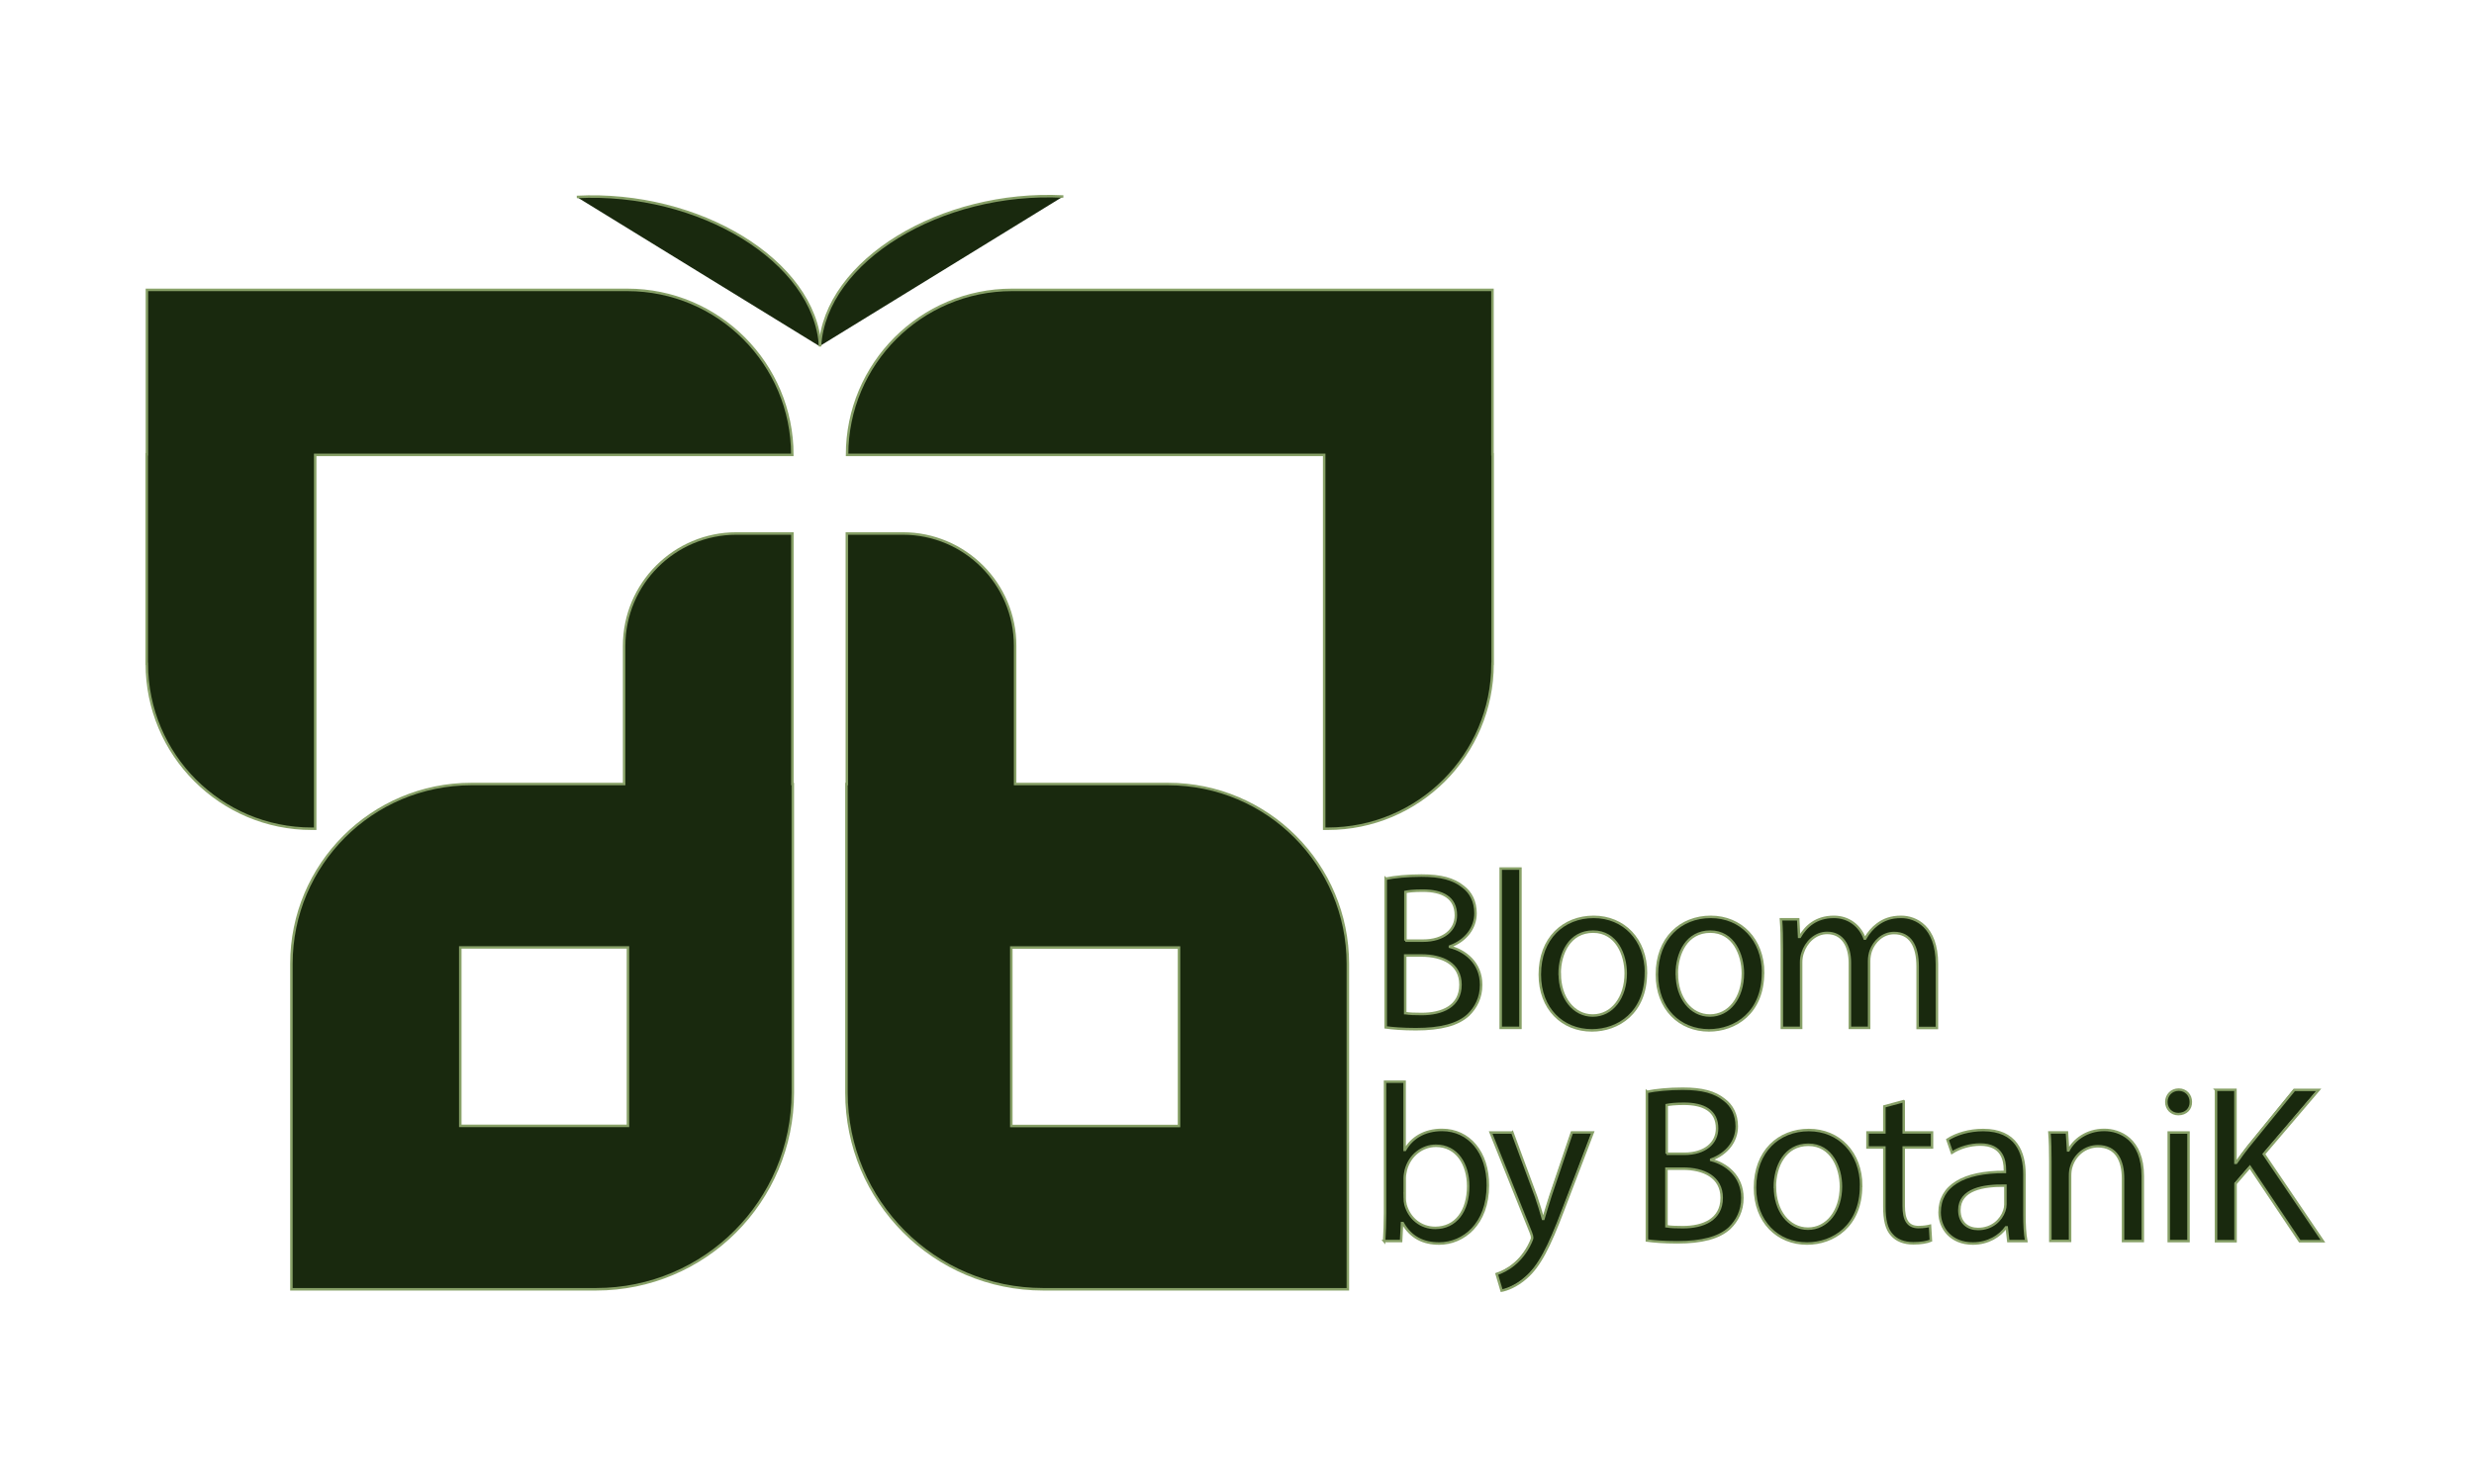
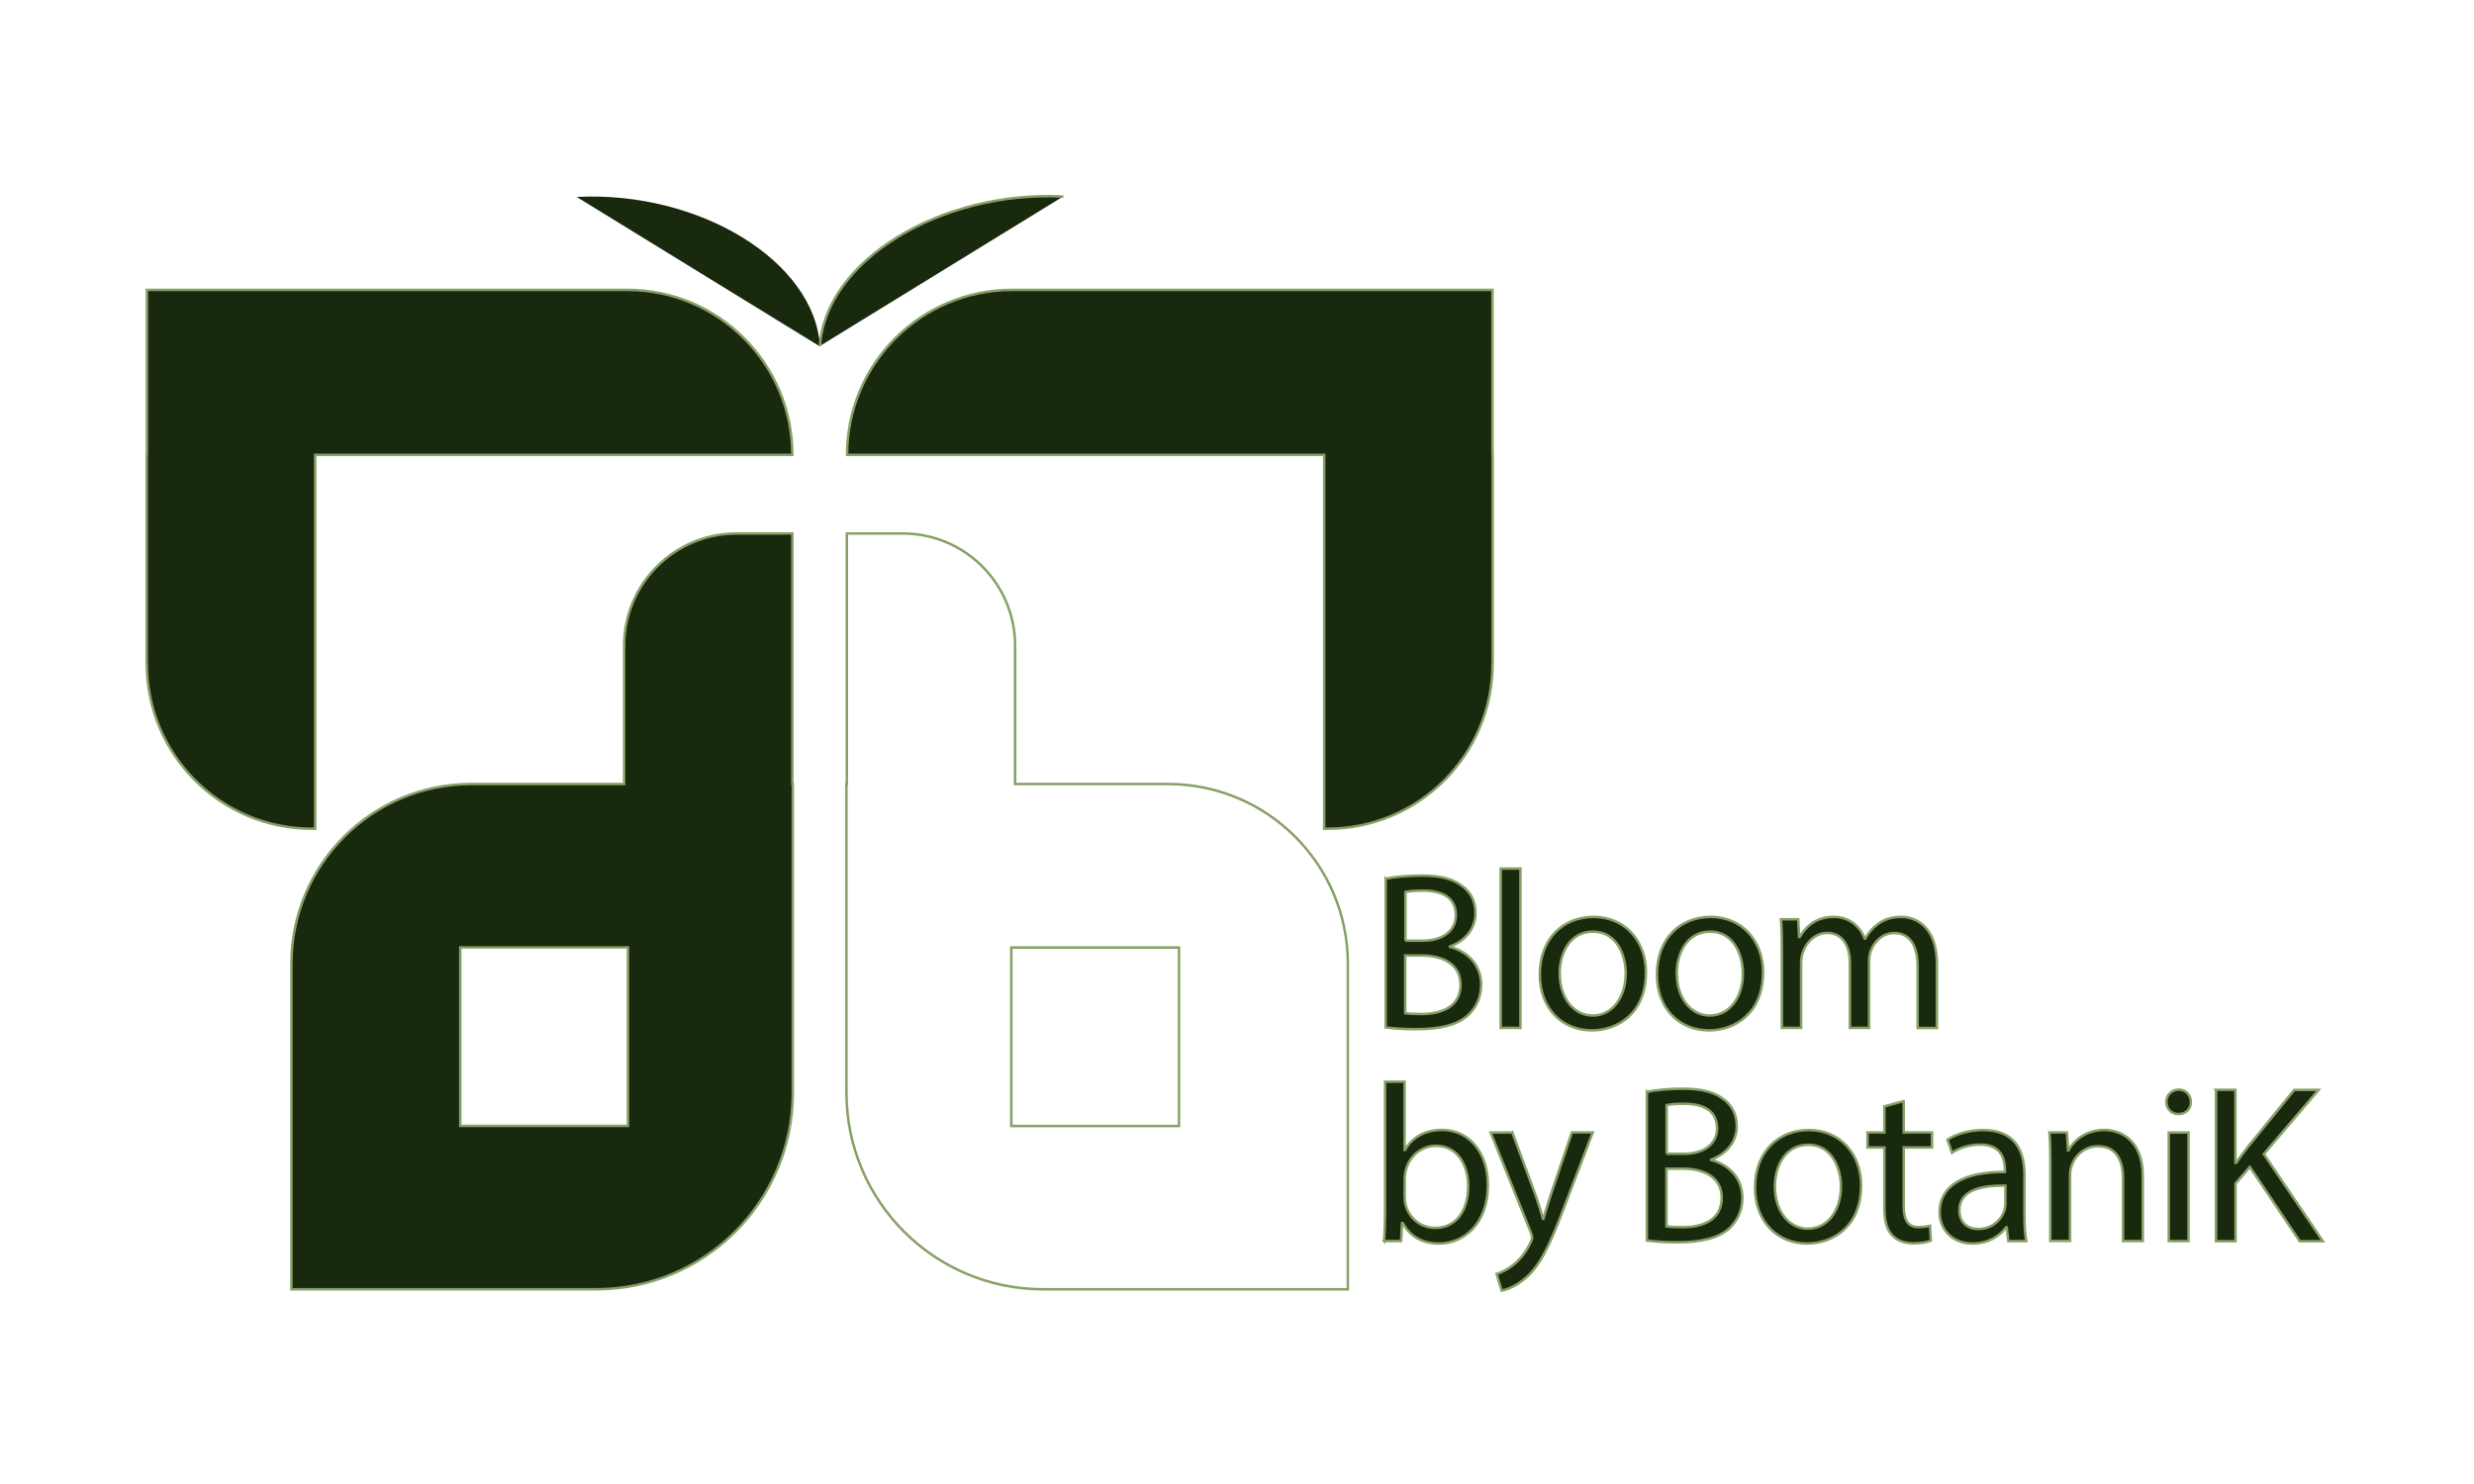
<svg xmlns="http://www.w3.org/2000/svg" width="500" zoomAndPan="magnify" viewBox="0 0 375 225" height="300" preserveAspectRatio="xMidYMid meet" version="1.0">
  <defs>
    <clipPath id="5f077b25df">
      <path d="M 220 166 L 247 166 L 247 196.914 L 220 196.914 Z M 220 166" clip-rule="nonzero" />
    </clipPath>
    <clipPath id="8204325628">
      <path d="M 330 159 L 355.301 159 L 355.301 194 L 330 194 Z M 330 159" clip-rule="nonzero" />
    </clipPath>
    <clipPath id="8e6c819759">
      <path d="M 38 75 L 126 75 L 126 196.914 L 38 196.914 Z M 38 75" clip-rule="nonzero" />
    </clipPath>
    <clipPath id="8ed325d02b">
      <path d="M 20.051 38 L 126 38 L 126 131 L 20.051 131 Z M 20.051 38" clip-rule="nonzero" />
    </clipPath>
    <clipPath id="a5189eae67">
      <path d="M 122 75 L 210 75 L 210 196.914 L 122 196.914 Z M 122 75" clip-rule="nonzero" />
    </clipPath>
    <clipPath id="004fdedbcc">
      <path d="M 82 28.164 L 130 28.164 L 130 58 L 82 58 Z M 82 28.164" clip-rule="nonzero" />
    </clipPath>
    <clipPath id="24309c0ece">
      <path d="M 118 28.164 L 167 28.164 L 167 58 L 118 58 Z M 118 28.164" clip-rule="nonzero" />
    </clipPath>
  </defs>
  <path stroke-linecap="butt" transform="matrix(1.52, 0, 0, 1.52, -32.77, -39.766)" fill-opacity="1" fill="#19290e" fill-rule="nonzero" stroke-linejoin="miter" d="M 159.751 113.81 C 160.599 113.63 161.941 113.499 163.311 113.499 C 165.26 113.499 166.509 113.841 167.45 114.6 C 168.229 115.18 168.699 116.08 168.699 117.26 C 168.699 118.72 167.74 119.99 166.149 120.571 L 166.149 120.61 C 167.581 120.97 169.26 122.15 169.26 124.391 C 169.26 125.689 168.74 126.669 167.979 127.409 C 166.931 128.371 165.229 128.821 162.761 128.821 C 161.419 128.821 160.391 128.731 159.74 128.641 L 159.74 113.8 Z M 161.699 119.99 L 163.47 119.99 C 165.53 119.99 166.74 118.921 166.74 117.461 C 166.74 115.689 165.401 115.001 163.429 115.001 C 162.53 115.001 162.021 115.07 161.71 115.129 L 161.71 119.99 Z M 161.699 127.219 C 162.08 127.291 162.64 127.309 163.329 127.309 C 165.339 127.309 167.201 126.571 167.201 124.381 C 167.201 122.319 165.429 121.471 163.301 121.471 L 161.689 121.471 L 161.689 127.219 Z M 161.699 127.219" stroke="#87a067" stroke-width="0.25" stroke-opacity="1" stroke-miterlimit="10" />
  <path stroke-linecap="butt" transform="matrix(1.52, 0, 0, 1.52, -32.77, -39.766)" fill-opacity="1" fill="#19290e" fill-rule="nonzero" stroke-linejoin="miter" d="M 171.211 112.8 L 173.18 112.8 L 173.18 128.689 L 171.211 128.689 Z M 171.211 112.8" stroke="#87a067" stroke-width="0.25" stroke-opacity="1" stroke-miterlimit="10" />
  <path stroke-linecap="butt" transform="matrix(1.52, 0, 0, 1.52, -32.77, -39.766)" fill-opacity="1" fill="#19290e" fill-rule="nonzero" stroke-linejoin="miter" d="M 185.689 123.191 C 185.689 127.201 182.91 128.939 180.301 128.939 C 177.37 128.939 175.111 126.79 175.111 123.371 C 175.111 119.741 177.481 117.62 180.481 117.62 C 183.481 117.62 185.699 119.88 185.699 123.191 Z M 177.1 123.299 C 177.1 125.669 178.47 127.461 180.391 127.461 C 182.311 127.461 183.679 125.689 183.679 123.25 C 183.679 121.409 182.761 119.091 180.429 119.091 C 178.1 119.091 177.09 121.24 177.09 123.299 Z M 177.1 123.299" stroke="#87a067" stroke-width="0.25" stroke-opacity="1" stroke-miterlimit="10" />
  <path stroke-linecap="butt" transform="matrix(1.52, 0, 0, 1.52, -32.77, -39.766)" fill-opacity="1" fill="#19290e" fill-rule="nonzero" stroke-linejoin="miter" d="M 197.37 123.191 C 197.37 127.201 194.589 128.939 191.979 128.939 C 189.049 128.939 186.789 126.79 186.789 123.371 C 186.789 119.741 189.159 117.62 192.159 117.62 C 195.159 117.62 197.381 119.88 197.381 123.191 Z M 188.779 123.299 C 188.779 125.669 190.149 127.461 192.069 127.461 C 193.99 127.461 195.36 125.689 195.36 123.25 C 195.36 121.409 194.44 119.091 192.111 119.091 C 189.779 119.091 188.771 121.24 188.771 123.299 Z M 188.779 123.299" stroke="#87a067" stroke-width="0.25" stroke-opacity="1" stroke-miterlimit="10" />
  <path stroke-linecap="butt" transform="matrix(1.52, 0, 0, 1.52, -32.77, -39.766)" fill-opacity="1" fill="#19290e" fill-rule="nonzero" stroke-linejoin="miter" d="M 199.249 120.79 C 199.249 119.669 199.229 118.751 199.159 117.859 L 200.879 117.859 L 200.969 119.61 L 201.041 119.61 C 201.64 118.579 202.65 117.62 204.44 117.62 C 205.92 117.62 207.041 118.52 207.509 119.79 L 207.55 119.79 C 207.89 119.191 208.311 118.72 208.761 118.381 C 209.409 117.89 210.131 117.62 211.149 117.62 C 212.581 117.62 214.71 118.561 214.71 122.319 L 214.71 128.7 L 212.789 128.7 L 212.789 122.571 C 212.789 120.489 212.031 119.229 210.44 119.229 C 209.319 119.229 208.45 120.06 208.111 121.021 C 208.021 121.291 207.951 121.651 207.951 122.001 L 207.951 128.689 L 206.031 128.689 L 206.031 122.201 C 206.031 120.481 205.27 119.219 203.771 119.219 C 202.54 119.219 201.64 120.201 201.329 121.191 C 201.221 121.481 201.17 121.821 201.17 122.15 L 201.17 128.689 L 199.249 128.689 Z M 199.249 120.79" stroke="#87a067" stroke-width="0.25" stroke-opacity="1" stroke-miterlimit="10" />
  <path stroke-linecap="butt" transform="matrix(1.52, 0, 0, 1.52, -32.77, -39.766)" fill-opacity="1" fill="#19290e" fill-rule="nonzero" stroke-linejoin="miter" d="M 159.589 149.959 C 159.63 149.219 159.679 148.119 159.679 147.16 L 159.679 134.06 L 161.63 134.06 L 161.63 140.859 L 161.671 140.859 C 162.36 139.651 163.62 138.869 165.36 138.869 C 168.049 138.869 169.951 141.111 169.931 144.399 C 169.931 148.27 167.491 150.201 165.069 150.201 C 163.499 150.201 162.249 149.6 161.44 148.16 L 161.37 148.16 L 161.28 149.949 L 159.581 149.949 Z M 161.63 145.61 C 161.63 145.859 161.671 146.101 161.72 146.33 C 162.1 147.7 163.239 148.641 164.679 148.641 C 166.74 148.641 167.969 146.959 167.969 144.481 C 167.969 142.309 166.851 140.45 164.751 140.45 C 163.409 140.45 162.149 141.371 161.751 142.869 C 161.71 143.091 161.64 143.36 161.64 143.679 L 161.64 145.63 Z M 161.63 145.61" stroke="#87a067" stroke-width="0.25" stroke-opacity="1" stroke-miterlimit="10" />
  <path fill="#19290e" d="M 229.152 171.629 L 232.754 181.355 C 233.133 182.449 233.527 183.742 233.801 184.73 L 233.863 184.73 C 234.168 183.742 234.516 182.48 234.91 181.297 L 238.18 171.629 L 241.34 171.629 L 236.855 183.363 C 234.715 189.016 233.254 191.902 231.203 193.664 C 229.746 194.957 228.27 195.473 227.527 195.609 L 226.781 193.086 C 227.527 192.844 228.516 192.371 229.395 191.629 C 230.215 190.973 231.234 189.82 231.918 188.301 C 232.055 187.996 232.16 187.754 232.16 187.586 C 232.16 187.418 232.102 187.176 231.965 186.812 L 225.871 171.645 L 229.137 171.645 Z M 229.152 171.629" fill-opacity="1" fill-rule="nonzero" />
  <g clip-path="url(#5f077b25df)">
    <path stroke-linecap="butt" transform="matrix(1.52, 0, 0, 1.52, -32.77, -39.766)" fill="none" stroke-linejoin="miter" d="M 172.37 139.119 L 174.74 145.52 C 174.99 146.24 175.249 147.091 175.429 147.741 L 175.47 147.741 C 175.671 147.091 175.9 146.26 176.159 145.481 L 178.311 139.119 L 180.391 139.119 L 177.44 146.841 C 176.031 150.561 175.069 152.461 173.72 153.62 C 172.761 154.471 171.789 154.81 171.301 154.9 L 170.81 153.24 C 171.301 153.08 171.951 152.769 172.53 152.281 C 173.069 151.849 173.74 151.091 174.19 150.091 C 174.28 149.89 174.35 149.731 174.35 149.62 C 174.35 149.51 174.311 149.35 174.221 149.111 L 170.211 139.129 L 172.36 139.129 Z M 172.37 139.119" stroke="#87a067" stroke-width="0.25" stroke-opacity="1" stroke-miterlimit="10" />
  </g>
  <path stroke-linecap="butt" transform="matrix(1.52, 0, 0, 1.52, -32.77, -39.766)" fill-opacity="1" fill="#19290e" fill-rule="nonzero" stroke-linejoin="miter" d="M 185.8 135.07 C 186.65 134.89 187.99 134.759 189.36 134.759 C 191.311 134.759 192.56 135.101 193.499 135.859 C 194.28 136.44 194.751 137.34 194.751 138.52 C 194.751 139.98 193.789 141.25 192.201 141.831 L 192.201 141.869 C 193.63 142.229 195.311 143.409 195.311 145.651 C 195.311 146.949 194.789 147.931 194.031 148.669 C 192.979 149.63 191.28 150.08 188.81 150.08 C 187.47 150.08 186.44 149.99 185.789 149.9 L 185.789 135.06 Z M 187.751 141.25 L 189.519 141.25 C 191.581 141.25 192.789 140.18 192.789 138.72 C 192.789 136.949 191.45 136.26 189.481 136.26 C 188.581 136.26 188.069 136.33 187.761 136.391 L 187.761 141.25 Z M 187.751 148.481 C 188.131 148.551 188.689 148.571 189.381 148.571 C 191.391 148.571 193.249 147.831 193.249 145.641 C 193.249 143.579 191.481 142.731 189.35 142.731 L 187.74 142.731 L 187.74 148.481 Z M 187.751 148.481" stroke="#87a067" stroke-width="0.25" stroke-opacity="1" stroke-miterlimit="10" />
  <path stroke-linecap="butt" transform="matrix(1.52, 0, 0, 1.52, -32.77, -39.766)" fill-opacity="1" fill="#19290e" fill-rule="nonzero" stroke-linejoin="miter" d="M 207.149 144.45 C 207.149 148.461 204.37 150.201 201.761 150.201 C 198.83 150.201 196.571 148.049 196.571 144.63 C 196.571 141.001 198.941 138.88 201.941 138.88 C 204.941 138.88 207.159 141.139 207.159 144.45 Z M 198.56 144.561 C 198.56 146.931 199.931 148.72 201.851 148.72 C 203.771 148.72 205.139 146.949 205.139 144.51 C 205.139 142.669 204.221 140.35 201.89 140.35 C 199.56 140.35 198.55 142.499 198.55 144.561 Z M 198.56 144.561" stroke="#87a067" stroke-width="0.25" stroke-opacity="1" stroke-miterlimit="10" />
  <path stroke-linecap="butt" transform="matrix(1.52, 0, 0, 1.52, -32.77, -39.766)" fill-opacity="1" fill="#19290e" fill-rule="nonzero" stroke-linejoin="miter" d="M 211.401 136.011 L 211.401 139.119 L 214.221 139.119 L 214.221 140.62 L 211.401 140.62 L 211.401 146.461 C 211.401 147.8 211.779 148.561 212.879 148.561 C 213.391 148.561 213.779 148.489 214.021 148.43 L 214.111 149.911 C 213.73 150.07 213.121 150.18 212.36 150.18 C 211.44 150.18 210.699 149.89 210.229 149.35 C 209.671 148.769 209.47 147.81 209.47 146.53 L 209.47 140.62 L 207.789 140.62 L 207.789 139.119 L 209.47 139.119 L 209.47 136.52 L 211.391 136.001 Z M 211.401 136.011" stroke="#87a067" stroke-width="0.25" stroke-opacity="1" stroke-miterlimit="10" />
  <path stroke-linecap="butt" transform="matrix(1.52, 0, 0, 1.52, -32.77, -39.766)" fill-opacity="1" fill="#19290e" fill-rule="nonzero" stroke-linejoin="miter" d="M 221.83 149.959 L 221.671 148.589 L 221.599 148.589 C 221 149.44 219.83 150.201 218.291 150.201 C 216.1 150.201 214.979 148.661 214.979 147.091 C 214.979 144.471 217.311 143.039 221.491 143.06 L 221.491 142.841 C 221.491 141.939 221.239 140.33 219.031 140.33 C 218.021 140.33 216.969 140.641 216.211 141.139 L 215.761 139.841 C 216.65 139.26 217.951 138.88 219.319 138.88 C 222.63 138.88 223.44 141.139 223.44 143.309 L 223.44 147.36 C 223.44 148.299 223.481 149.219 223.62 149.959 Z M 221.54 144.43 C 219.391 144.391 216.951 144.769 216.951 146.869 C 216.951 148.15 217.8 148.751 218.81 148.751 C 220.221 148.751 221.121 147.849 221.429 146.939 C 221.499 146.741 221.54 146.51 221.54 146.309 Z M 221.54 144.43" stroke="#87a067" stroke-width="0.25" stroke-opacity="1" stroke-miterlimit="10" />
  <path stroke-linecap="butt" transform="matrix(1.52, 0, 0, 1.52, -32.77, -39.766)" fill-opacity="1" fill="#19290e" fill-rule="nonzero" stroke-linejoin="miter" d="M 226.021 142.049 C 226.021 140.931 226 140.011 225.931 139.119 L 227.679 139.119 L 227.789 140.911 L 227.83 140.911 C 228.37 139.88 229.62 138.869 231.409 138.869 C 232.91 138.869 235.239 139.769 235.239 143.481 L 235.239 149.949 L 233.27 149.949 L 233.27 143.7 C 233.27 141.949 232.62 140.499 230.761 140.499 C 229.46 140.499 228.45 141.42 228.121 142.51 C 228.031 142.759 227.99 143.091 227.99 143.43 L 227.99 149.939 L 226.021 149.939 L 226.021 142.039 Z M 226.021 142.049" stroke="#87a067" stroke-width="0.25" stroke-opacity="1" stroke-miterlimit="10" />
  <path stroke-linecap="butt" transform="matrix(1.52, 0, 0, 1.52, -32.77, -39.766)" fill-opacity="1" fill="#19290e" fill-rule="nonzero" stroke-linejoin="miter" d="M 240.031 136.08 C 240.049 136.751 239.56 137.291 238.779 137.291 C 238.09 137.291 237.589 136.751 237.589 136.08 C 237.589 135.409 238.1 134.849 238.82 134.849 C 239.54 134.849 240.031 135.391 240.031 136.08 Z M 237.83 149.959 L 237.83 139.129 L 239.8 139.129 L 239.8 149.959 Z M 237.83 149.959" stroke="#87a067" stroke-width="0.25" stroke-opacity="1" stroke-miterlimit="10" />
  <path fill="#19290e" d="M 335.762 165.172 L 338.727 165.172 L 338.727 176.234 L 338.832 176.234 C 339.441 175.355 340.062 174.531 340.641 173.789 L 347.645 165.188 L 351.324 165.188 L 343.027 174.914 L 351.977 188.117 L 348.465 188.117 L 340.914 176.859 L 338.742 179.379 L 338.742 188.117 L 335.777 188.117 L 335.777 165.188 Z M 335.762 165.172" fill-opacity="1" fill-rule="nonzero" />
  <g clip-path="url(#8204325628)">
    <path stroke-linecap="butt" transform="matrix(1.52, 0, 0, 1.52, -32.77, -39.766)" fill="none" stroke-linejoin="miter" d="M 242.53 134.869 L 244.481 134.869 L 244.481 142.15 L 244.55 142.15 C 244.951 141.571 245.36 141.029 245.74 140.54 L 250.35 134.88 L 252.771 134.88 L 247.311 141.281 L 253.201 149.97 L 250.89 149.97 L 245.92 142.561 L 244.491 144.219 L 244.491 149.97 L 242.54 149.97 L 242.54 134.88 Z M 242.53 134.869" stroke="#87a067" stroke-width="0.25" stroke-opacity="1" stroke-miterlimit="10" />
  </g>
  <path fill="#19290e" d="M 120.141 165.613 L 120.141 118.844 L 120.078 118.844 L 120.078 80.871 L 111.602 80.871 C 102.211 80.871 94.582 88.48 94.582 97.887 L 94.582 118.844 C 94.582 118.844 71.426 118.844 71.426 118.844 C 56.367 118.844 44.164 131.043 44.164 146.102 L 44.164 195.426 L 90.328 195.426 C 106.801 195.426 120.141 182.086 120.141 165.613 Z M 69.754 170.66 L 69.754 143.609 L 95.16 143.609 C 95.16 143.609 95.16 170.66 95.16 170.66 Z M 69.754 170.66" fill-opacity="1" fill-rule="nonzero" />
  <g clip-path="url(#8e6c819759)">
    <path stroke-linecap="butt" transform="matrix(1.52, 0, 0, 1.52, 20.35, 28.166)" fill="none" stroke-linejoin="miter" d="M 65.672 90.454 L 65.672 59.675 L 65.631 59.675 L 65.631 34.685 L 60.052 34.685 C 53.872 34.685 48.852 39.693 48.852 45.883 L 48.852 59.675 C 48.852 59.675 33.613 59.675 33.613 59.675 C 23.703 59.675 15.672 67.703 15.672 77.613 L 15.672 110.073 L 46.052 110.073 C 56.893 110.073 65.672 101.294 65.672 90.454 Z M 32.512 93.775 L 32.512 75.973 L 49.232 75.973 C 49.232 75.973 49.232 93.775 49.232 93.775 Z M 32.512 93.775" stroke="#87a067" stroke-width="0.25" stroke-opacity="1" stroke-miterlimit="10" />
  </g>
  <path fill="#19290e" d="M 22.238 100.609 L 22.238 68.863 C 22.238 68.863 22.27 68.863 22.27 68.863 L 22.27 43.945 C 22.27 43.945 95.055 43.945 95.055 43.945 C 108.867 43.945 120.066 55.145 120.066 68.957 L 47.766 68.957 L 47.766 125.621 C 47.766 125.621 47.266 125.621 47.266 125.621 C 33.453 125.621 22.254 114.422 22.254 100.609 Z M 22.238 100.609" fill-opacity="1" fill-rule="nonzero" />
  <g clip-path="url(#8ed325d02b)">
    <path stroke-linecap="butt" transform="matrix(1.52, 0, 0, 1.52, 20.35, 28.166)" fill="none" stroke-linejoin="miter" d="M 1.242 47.675 L 1.242 26.783 C 1.242 26.783 1.263 26.783 1.263 26.783 L 1.263 10.384 C 1.263 10.384 49.163 10.384 49.163 10.384 C 58.253 10.384 65.623 17.755 65.623 26.845 L 18.042 26.845 L 18.042 64.135 C 18.042 64.135 17.713 64.135 17.713 64.135 C 8.623 64.135 1.253 56.765 1.253 47.675 Z M 1.242 47.675" stroke="#87a067" stroke-width="0.25" stroke-opacity="1" stroke-miterlimit="10" />
  </g>
-   <path fill="#19290e" d="M 158.082 195.426 L 204.246 195.426 C 204.246 195.426 204.246 146.102 204.246 146.102 C 204.246 131.043 192.047 118.844 176.988 118.844 L 153.828 118.844 C 153.828 118.844 153.828 97.887 153.828 97.887 C 153.828 88.48 146.199 80.871 136.809 80.871 L 128.332 80.871 C 128.332 80.871 128.332 118.844 128.332 118.844 L 128.27 118.844 L 128.27 165.613 C 128.27 182.086 141.613 195.426 158.082 195.426 Z M 153.25 170.66 L 153.25 143.625 C 153.25 143.625 178.656 143.625 178.656 143.625 L 178.656 170.672 L 153.25 170.672 Z M 153.25 170.66" fill-opacity="1" fill-rule="nonzero" />
  <g clip-path="url(#a5189eae67)">
    <path stroke-linecap="butt" transform="matrix(1.52, 0, 0, 1.52, 20.35, 28.166)" fill="none" stroke-linejoin="miter" d="M 90.641 110.073 L 121.021 110.073 C 121.021 110.073 121.021 77.613 121.021 77.613 C 121.021 67.703 112.993 59.675 103.083 59.675 L 87.841 59.675 C 87.841 59.675 87.841 45.883 87.841 45.883 C 87.841 39.693 82.821 34.685 76.641 34.685 L 71.062 34.685 C 71.062 34.685 71.062 59.675 71.062 59.675 L 71.021 59.675 L 71.021 90.454 C 71.021 101.294 79.803 110.073 90.641 110.073 Z M 87.461 93.775 L 87.461 75.983 C 87.461 75.983 104.181 75.983 104.181 75.983 L 104.181 93.783 L 87.461 93.783 Z M 87.461 93.775" stroke="#87a067" stroke-width="0.25" stroke-opacity="1" stroke-miterlimit="10" />
  </g>
  <path stroke-linecap="butt" transform="matrix(1.52, 0, 0, 1.52, 20.35, 28.166)" fill-opacity="1" fill="#19290e" fill-rule="nonzero" stroke-linejoin="miter" d="M 135.461 47.675 L 135.461 26.783 C 135.461 26.783 135.443 26.783 135.443 26.783 L 135.443 10.384 C 135.443 10.384 87.541 10.384 87.541 10.384 C 78.451 10.384 71.083 17.755 71.083 26.845 L 118.661 26.845 L 118.661 64.135 C 118.661 64.135 118.993 64.135 118.993 64.135 C 128.083 64.135 135.451 56.765 135.451 47.675 Z M 135.461 47.675" stroke="#87a067" stroke-width="0.25" stroke-opacity="1" stroke-miterlimit="10" />
  <path fill="#19290e" d="M 124.289 52.531 C 123.5 39.582 105.949 28.902 87.41 29.859" fill-opacity="1" fill-rule="nonzero" />
  <g clip-path="url(#004fdedbcc)">
-     <path stroke-linecap="butt" transform="matrix(1.52, 0, 0, 1.52, 20.35, 28.166)" fill="none" stroke-linejoin="miter" d="M 68.402 16.035 C 67.883 7.513 56.332 0.485 44.132 1.114" stroke="#87a067" stroke-width="0.25" stroke-opacity="1" stroke-miterlimit="10" />
-   </g>
+     </g>
  <path fill="#19290e" d="M 124.258 52.469 C 125.051 39.523 142.598 28.84 161.137 29.797" fill-opacity="1" fill-rule="nonzero" />
  <g clip-path="url(#24309c0ece)">
    <path stroke-linecap="butt" transform="matrix(1.52, 0, 0, 1.52, 20.35, 28.166)" fill="none" stroke-linejoin="miter" d="M 68.381 15.994 C 68.903 7.474 80.451 0.444 92.651 1.073" stroke="#87a067" stroke-width="0.25" stroke-opacity="1" stroke-miterlimit="10" />
  </g>
</svg>